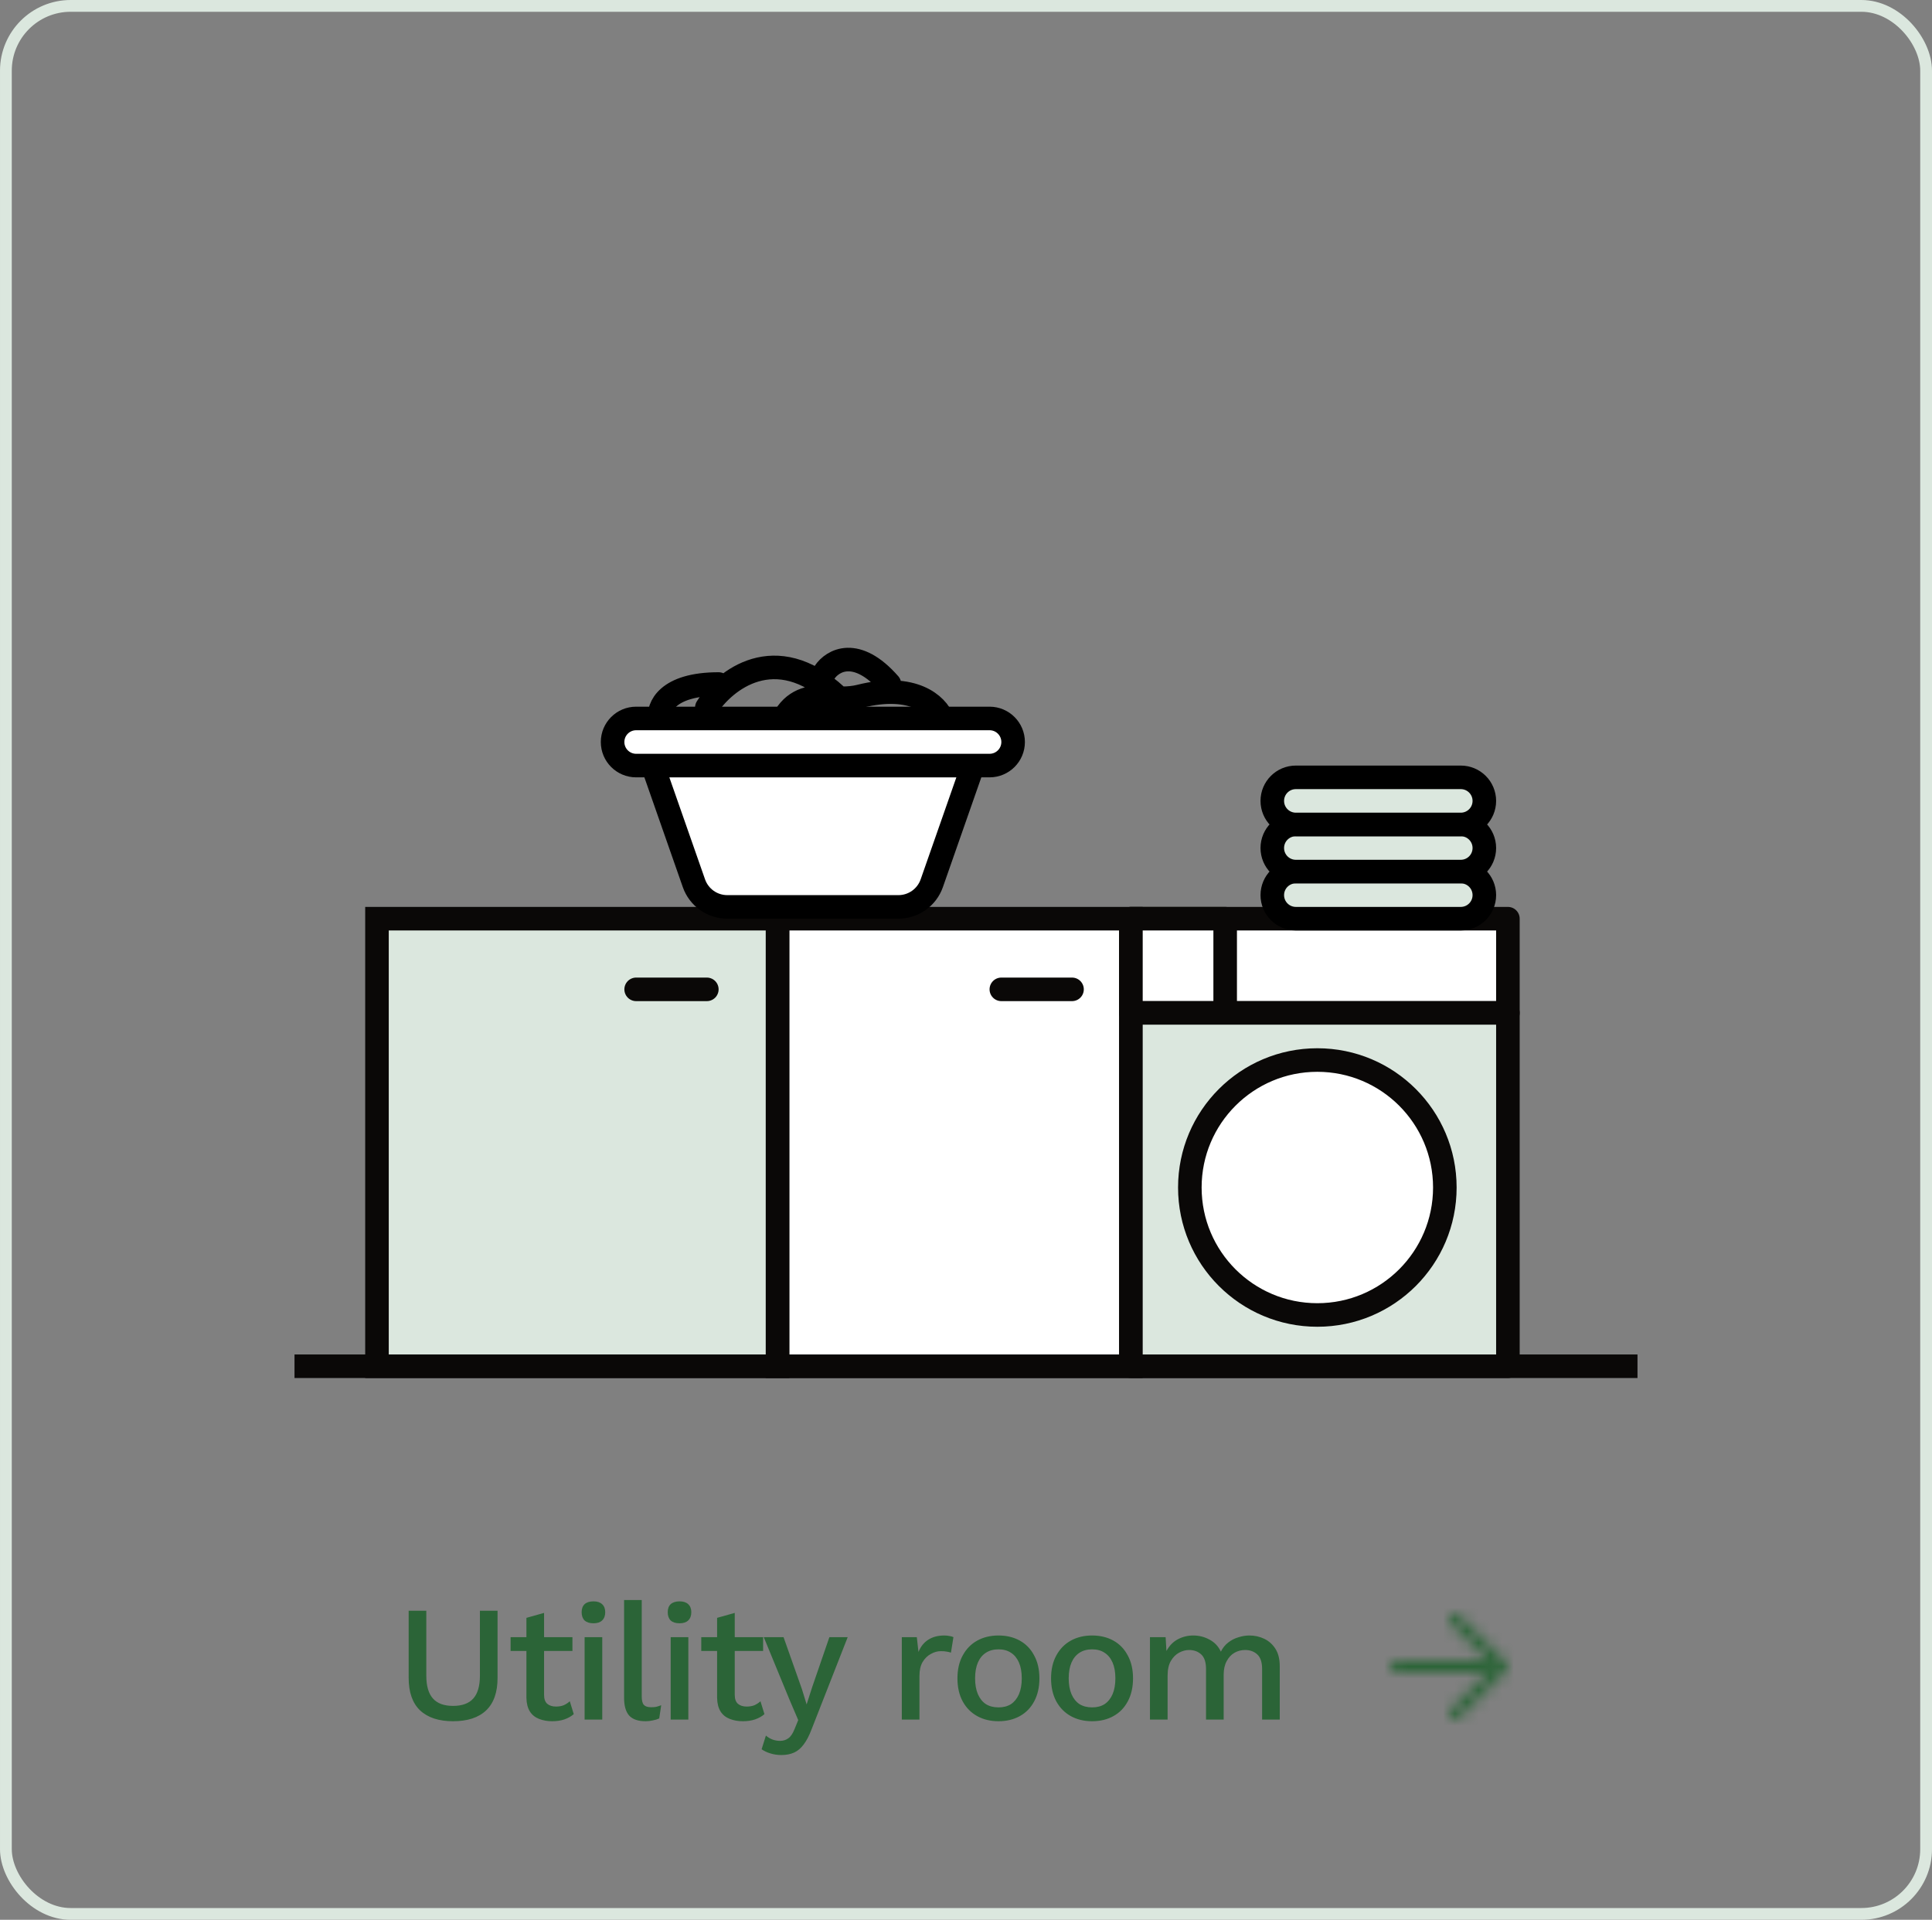
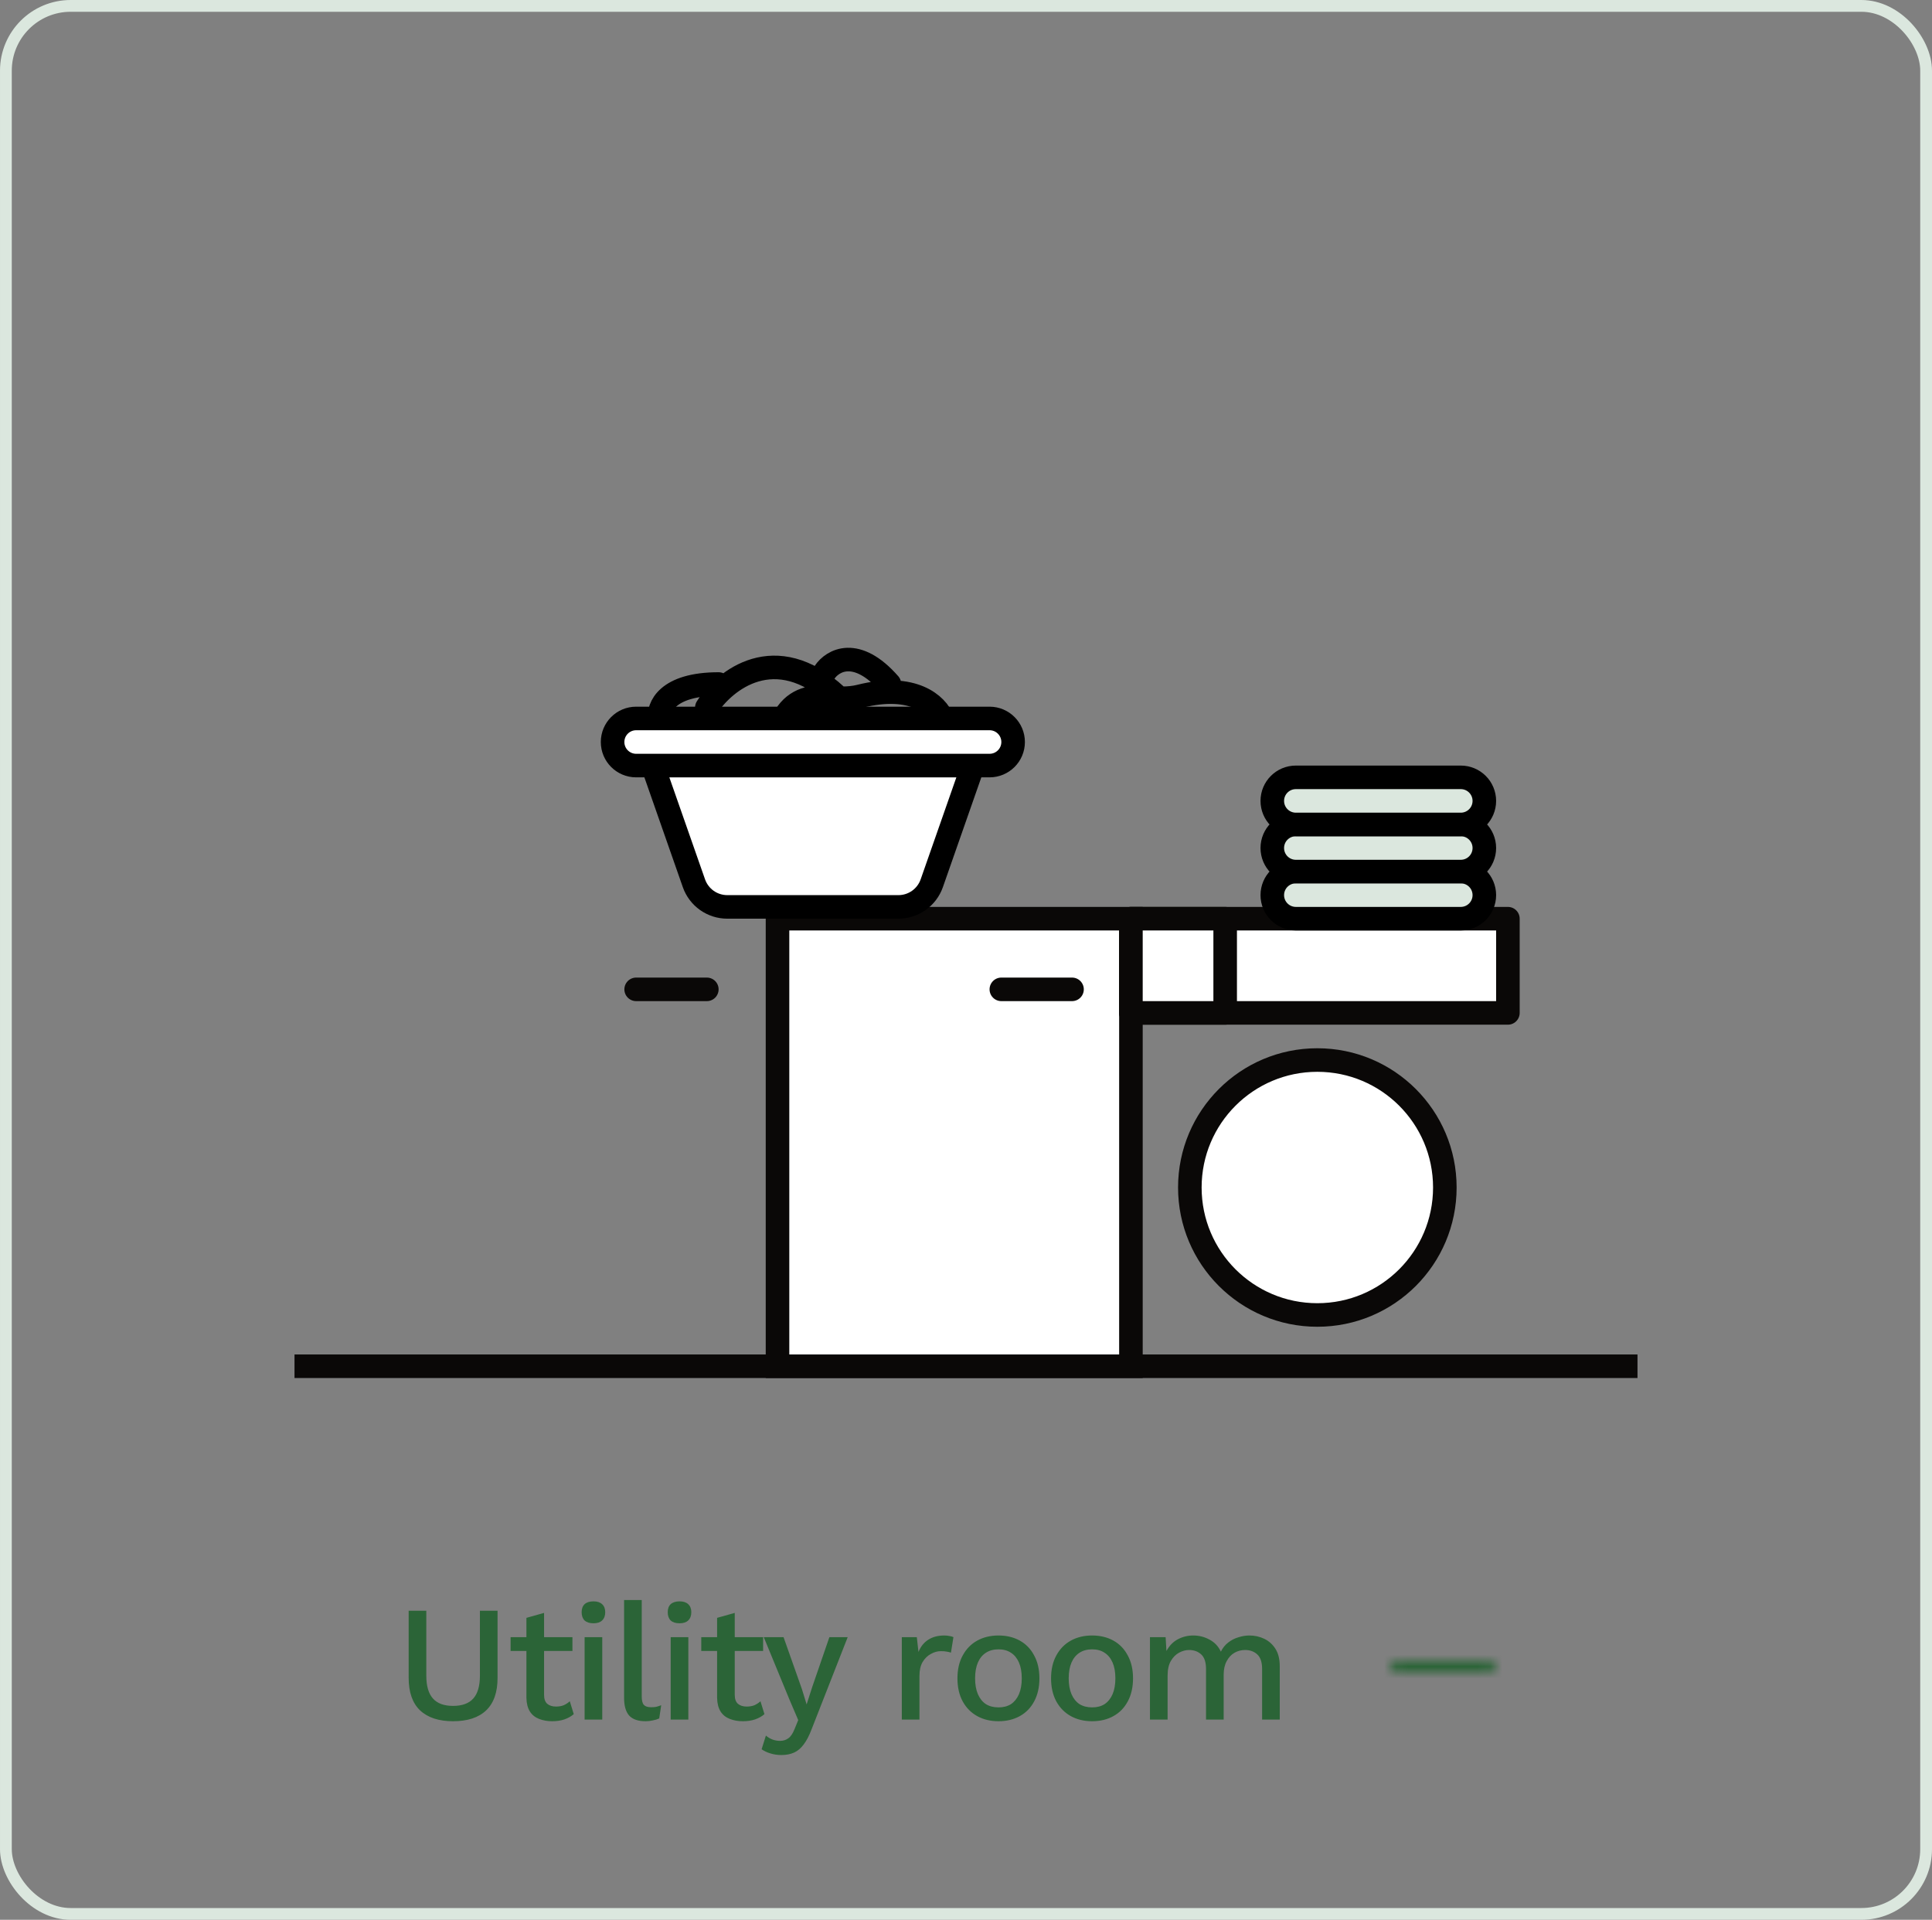
<svg xmlns="http://www.w3.org/2000/svg" width="164" height="163" viewBox="0 0 164 163" fill="none">
  <rect x="0" y="0" width="164" height="163" fill="#808080" stroke="none" />
  <rect x="0.5" y="0.5" width="163" height="162" rx="5.5" stroke="#DBE7DE" />
  <path d="M139 116L25 116" stroke="#0A0807" stroke-width="2" />
  <rect x="66" y="78" width="30" height="38" fill="white" stroke="#0A0807" stroke-width="2" />
  <path d="M85 84L91 84" stroke="#0A0807" stroke-width="2" stroke-linecap="round" />
-   <rect x="32" y="78" width="34" height="38" fill="#DBE7DE" stroke="#0A0807" stroke-width="2" />
  <path d="M54 84L60 84" stroke="#0A0807" stroke-width="2" stroke-linecap="round" />
  <path d="M56 61.076C55.833 60.076 56.6 58.076 61 58.076M60 60.076C61.5 57.743 65.8 54.276 71 59.076M70 57.076C70.667 56.076 72.7 54.876 75.5 58.076M80 61.076C79.547 59.868 77.536 57.977 73.001 59.117C72.022 59.363 70.986 59.291 69.98 59.211C68.76 59.115 67.306 59.463 66.5 61.076" stroke="black" stroke-width="2" stroke-linecap="round" />
  <path d="M76.264 77H61.736C60.461 77 59.326 76.194 58.905 74.991L55.409 65H82.591L79.095 74.991C78.674 76.194 77.539 77 76.264 77Z" fill="white" stroke="black" stroke-width="2" stroke-linecap="round" />
-   <path d="M84 65H54C52.895 65 52 64.105 52 63C52 61.895 52.895 61 54 61H84C85.105 61 86 61.895 86 63C86 64.105 85.105 65 84 65Z" fill="white" stroke="black" stroke-width="2" stroke-linecap="round" />
+   <path d="M84 65H54C52.895 65 52 64.105 52 63C52 61.895 52.895 61 54 61H84C85.105 61 86 61.895 86 63C86 64.105 85.105 65 84 65" fill="white" stroke="black" stroke-width="2" stroke-linecap="round" />
  <rect x="96" y="78" width="32" height="8" fill="white" stroke="#0A0807" stroke-width="2" stroke-linejoin="round" />
  <path d="M124 78H110C108.895 78 108 77.105 108 76C108 74.895 108.895 74 110 74H124C125.105 74 126 74.895 126 76C126 77.105 125.105 78 124 78Z" fill="#DBE7DE" stroke="black" stroke-width="2" stroke-linecap="round" />
  <path d="M124 74H110C108.895 74 108 73.105 108 72C108 70.895 108.895 70 110 70H124C125.105 70 126 70.895 126 72C126 73.105 125.105 74 124 74Z" fill="#DBE7DE" stroke="black" stroke-width="2" stroke-linecap="round" />
  <path d="M124 70H110C108.895 70 108 69.105 108 68C108 66.895 108.895 66 110 66H124C125.105 66 126 66.895 126 68C126 69.105 125.105 70 124 70Z" fill="#DBE7DE" stroke="black" stroke-width="2" stroke-linecap="round" />
  <rect x="96" y="78" width="8" height="8" fill="white" stroke="#0A0807" stroke-width="2" stroke-linejoin="round" />
-   <rect x="96" y="86" width="32" height="30" fill="#DBE7DE" stroke="#0A0807" stroke-width="2" stroke-linejoin="round" />
  <circle cx="111.824" cy="100.824" r="10.823" fill="white" stroke="#0A0807" stroke-width="2" />
  <path d="M42.236 136.76V142.458C42.236 143.681 41.914 144.6 41.27 145.216C40.626 145.832 39.688 146.14 38.456 146.14C37.243 146.14 36.309 145.832 35.656 145.216C35.012 144.6 34.69 143.681 34.69 142.458V136.76H36.188V142.276C36.188 143.144 36.375 143.788 36.748 144.208C37.121 144.628 37.691 144.838 38.456 144.838C39.231 144.838 39.805 144.628 40.178 144.208C40.551 143.788 40.738 143.144 40.738 142.276V136.76H42.236ZM46.184 136.942V143.9C46.184 144.245 46.272 144.497 46.45 144.656C46.636 144.815 46.884 144.894 47.192 144.894C47.444 144.894 47.663 144.857 47.85 144.782C48.036 144.698 48.209 144.586 48.368 144.446L48.704 145.538C48.489 145.725 48.223 145.874 47.906 145.986C47.598 146.089 47.252 146.14 46.87 146.14C46.468 146.14 46.1 146.075 45.764 145.944C45.428 145.813 45.166 145.603 44.98 145.314C44.793 145.015 44.695 144.628 44.686 144.152V137.362L46.184 136.942ZM48.592 139V140.176H43.342V139H48.592ZM50.381 137.824C50.055 137.824 49.803 137.745 49.625 137.586C49.457 137.418 49.373 137.185 49.373 136.886C49.373 136.587 49.457 136.359 49.625 136.2C49.803 136.041 50.055 135.962 50.381 135.962C50.699 135.962 50.941 136.041 51.109 136.2C51.287 136.359 51.375 136.587 51.375 136.886C51.375 137.185 51.287 137.418 51.109 137.586C50.941 137.745 50.699 137.824 50.381 137.824ZM51.123 139V146H49.625V139H51.123ZM54.475 135.85V144.04C54.475 144.385 54.536 144.623 54.657 144.754C54.779 144.885 54.979 144.95 55.259 144.95C55.427 144.95 55.567 144.941 55.679 144.922C55.8 144.894 55.95 144.847 56.127 144.782L55.959 145.902C55.8 145.977 55.618 146.033 55.413 146.07C55.208 146.117 55.002 146.14 54.797 146.14C54.172 146.14 53.71 145.981 53.411 145.664C53.122 145.337 52.977 144.838 52.977 144.166V135.85H54.475ZM57.688 137.824C57.362 137.824 57.11 137.745 56.932 137.586C56.764 137.418 56.681 137.185 56.681 136.886C56.681 136.587 56.764 136.359 56.932 136.2C57.11 136.041 57.362 135.962 57.688 135.962C58.006 135.962 58.248 136.041 58.416 136.2C58.594 136.359 58.682 136.587 58.682 136.886C58.682 137.185 58.594 137.418 58.416 137.586C58.248 137.745 58.006 137.824 57.688 137.824ZM58.431 139V146H56.932V139H58.431ZM62.37 136.942V143.9C62.37 144.245 62.459 144.497 62.636 144.656C62.823 144.815 63.07 144.894 63.378 144.894C63.63 144.894 63.85 144.857 64.036 144.782C64.223 144.698 64.396 144.586 64.554 144.446L64.89 145.538C64.676 145.725 64.41 145.874 64.092 145.986C63.784 146.089 63.439 146.14 63.056 146.14C62.655 146.14 62.286 146.075 61.95 145.944C61.614 145.813 61.353 145.603 61.166 145.314C60.98 145.015 60.882 144.628 60.872 144.152V137.362L62.37 136.942ZM64.778 139V140.176H59.528V139H64.778ZM71.958 139L68.892 146.826C68.687 147.367 68.463 147.797 68.22 148.114C67.987 148.431 67.716 148.66 67.408 148.8C67.1 148.94 66.741 149.01 66.33 149.01C65.994 149.01 65.681 148.963 65.392 148.87C65.112 148.786 64.865 148.669 64.65 148.52L65.014 147.358C65.191 147.507 65.378 147.619 65.574 147.694C65.779 147.769 65.999 147.806 66.232 147.806C66.484 147.806 66.708 147.736 66.904 147.596C67.109 147.465 67.291 147.199 67.45 146.798L67.758 146.042L67.016 144.306L64.832 139H66.512L68.066 143.396L68.472 144.712L68.934 143.27L70.404 139H71.958ZM76.551 146V139H77.825L77.965 140.26C78.151 139.803 78.427 139.457 78.791 139.224C79.164 138.981 79.621 138.86 80.163 138.86C80.303 138.86 80.443 138.874 80.583 138.902C80.723 138.921 80.839 138.953 80.933 139L80.723 140.316C80.62 140.279 80.503 140.251 80.373 140.232C80.251 140.204 80.083 140.19 79.869 140.19C79.579 140.19 79.295 140.269 79.015 140.428C78.735 140.577 78.501 140.806 78.315 141.114C78.137 141.422 78.049 141.814 78.049 142.29V146H76.551ZM84.76 138.86C85.441 138.86 86.043 139.005 86.566 139.294C87.088 139.583 87.495 140.003 87.784 140.554C88.082 141.095 88.232 141.744 88.232 142.5C88.232 143.256 88.082 143.909 87.784 144.46C87.495 145.001 87.088 145.417 86.566 145.706C86.043 145.995 85.441 146.14 84.76 146.14C84.079 146.14 83.477 145.995 82.954 145.706C82.431 145.417 82.02 145.001 81.722 144.46C81.423 143.909 81.274 143.256 81.274 142.5C81.274 141.744 81.423 141.095 81.722 140.554C82.02 140.003 82.431 139.583 82.954 139.294C83.477 139.005 84.079 138.86 84.76 138.86ZM84.76 140.036C84.34 140.036 83.981 140.134 83.682 140.33C83.392 140.517 83.168 140.792 83.01 141.156C82.851 141.52 82.772 141.968 82.772 142.5C82.772 143.023 82.851 143.471 83.01 143.844C83.168 144.208 83.392 144.488 83.682 144.684C83.981 144.871 84.34 144.964 84.76 144.964C85.18 144.964 85.534 144.871 85.824 144.684C86.113 144.488 86.337 144.208 86.496 143.844C86.654 143.471 86.734 143.023 86.734 142.5C86.734 141.968 86.654 141.52 86.496 141.156C86.337 140.792 86.113 140.517 85.824 140.33C85.534 140.134 85.18 140.036 84.76 140.036ZM92.706 138.86C93.388 138.86 93.99 139.005 94.512 139.294C95.035 139.583 95.441 140.003 95.73 140.554C96.029 141.095 96.178 141.744 96.178 142.5C96.178 143.256 96.029 143.909 95.73 144.46C95.441 145.001 95.035 145.417 94.512 145.706C93.99 145.995 93.388 146.14 92.706 146.14C92.025 146.14 91.423 145.995 90.9 145.706C90.378 145.417 89.967 145.001 89.668 144.46C89.37 143.909 89.22 143.256 89.22 142.5C89.22 141.744 89.37 141.095 89.668 140.554C89.967 140.003 90.378 139.583 90.9 139.294C91.423 139.005 92.025 138.86 92.706 138.86ZM92.706 140.036C92.286 140.036 91.927 140.134 91.628 140.33C91.339 140.517 91.115 140.792 90.956 141.156C90.798 141.52 90.718 141.968 90.718 142.5C90.718 143.023 90.798 143.471 90.956 143.844C91.115 144.208 91.339 144.488 91.628 144.684C91.927 144.871 92.286 144.964 92.706 144.964C93.126 144.964 93.481 144.871 93.77 144.684C94.06 144.488 94.284 144.208 94.442 143.844C94.601 143.471 94.68 143.023 94.68 142.5C94.68 141.968 94.601 141.52 94.442 141.156C94.284 140.792 94.06 140.517 93.77 140.33C93.481 140.134 93.126 140.036 92.706 140.036ZM97.615 146V139H98.945L99.015 140.176C99.257 139.728 99.579 139.397 99.981 139.182C100.392 138.967 100.826 138.86 101.283 138.86C101.787 138.86 102.249 138.977 102.669 139.21C103.098 139.434 103.42 139.775 103.635 140.232C103.784 139.924 103.99 139.667 104.251 139.462C104.512 139.257 104.802 139.107 105.119 139.014C105.436 138.911 105.749 138.86 106.057 138.86C106.505 138.86 106.925 138.953 107.317 139.14C107.709 139.327 108.026 139.611 108.269 139.994C108.512 140.377 108.633 140.867 108.633 141.464V146H107.135V141.702C107.135 141.133 107 140.722 106.729 140.47C106.458 140.218 106.113 140.092 105.693 140.092C105.366 140.092 105.063 140.171 104.783 140.33C104.512 140.489 104.293 140.727 104.125 141.044C103.957 141.352 103.873 141.735 103.873 142.192V146H102.375V141.702C102.375 141.133 102.24 140.722 101.969 140.47C101.698 140.218 101.353 140.092 100.933 140.092C100.653 140.092 100.373 140.167 100.093 140.316C99.813 140.465 99.579 140.699 99.393 141.016C99.206 141.333 99.113 141.753 99.113 142.276V146H97.615Z" fill="#2B6437" />
  <mask id="mask0_6298_72941" style="mask-type:alpha" maskUnits="userSpaceOnUse" x="114" y="133" width="17" height="17">
    <path d="M118.5 141.5H126.5" stroke="white" stroke-linecap="round" stroke-linejoin="round" />
-     <path d="M123.5 145.5L127.5 141.5L123.5 137.5" stroke="white" stroke-linecap="round" stroke-linejoin="round" />
  </mask>
  <g mask="url(#mask0_6298_72941)">
    <rect x="114.5" y="133.5" width="16" height="16" fill="#2B6437" />
  </g>
</svg>